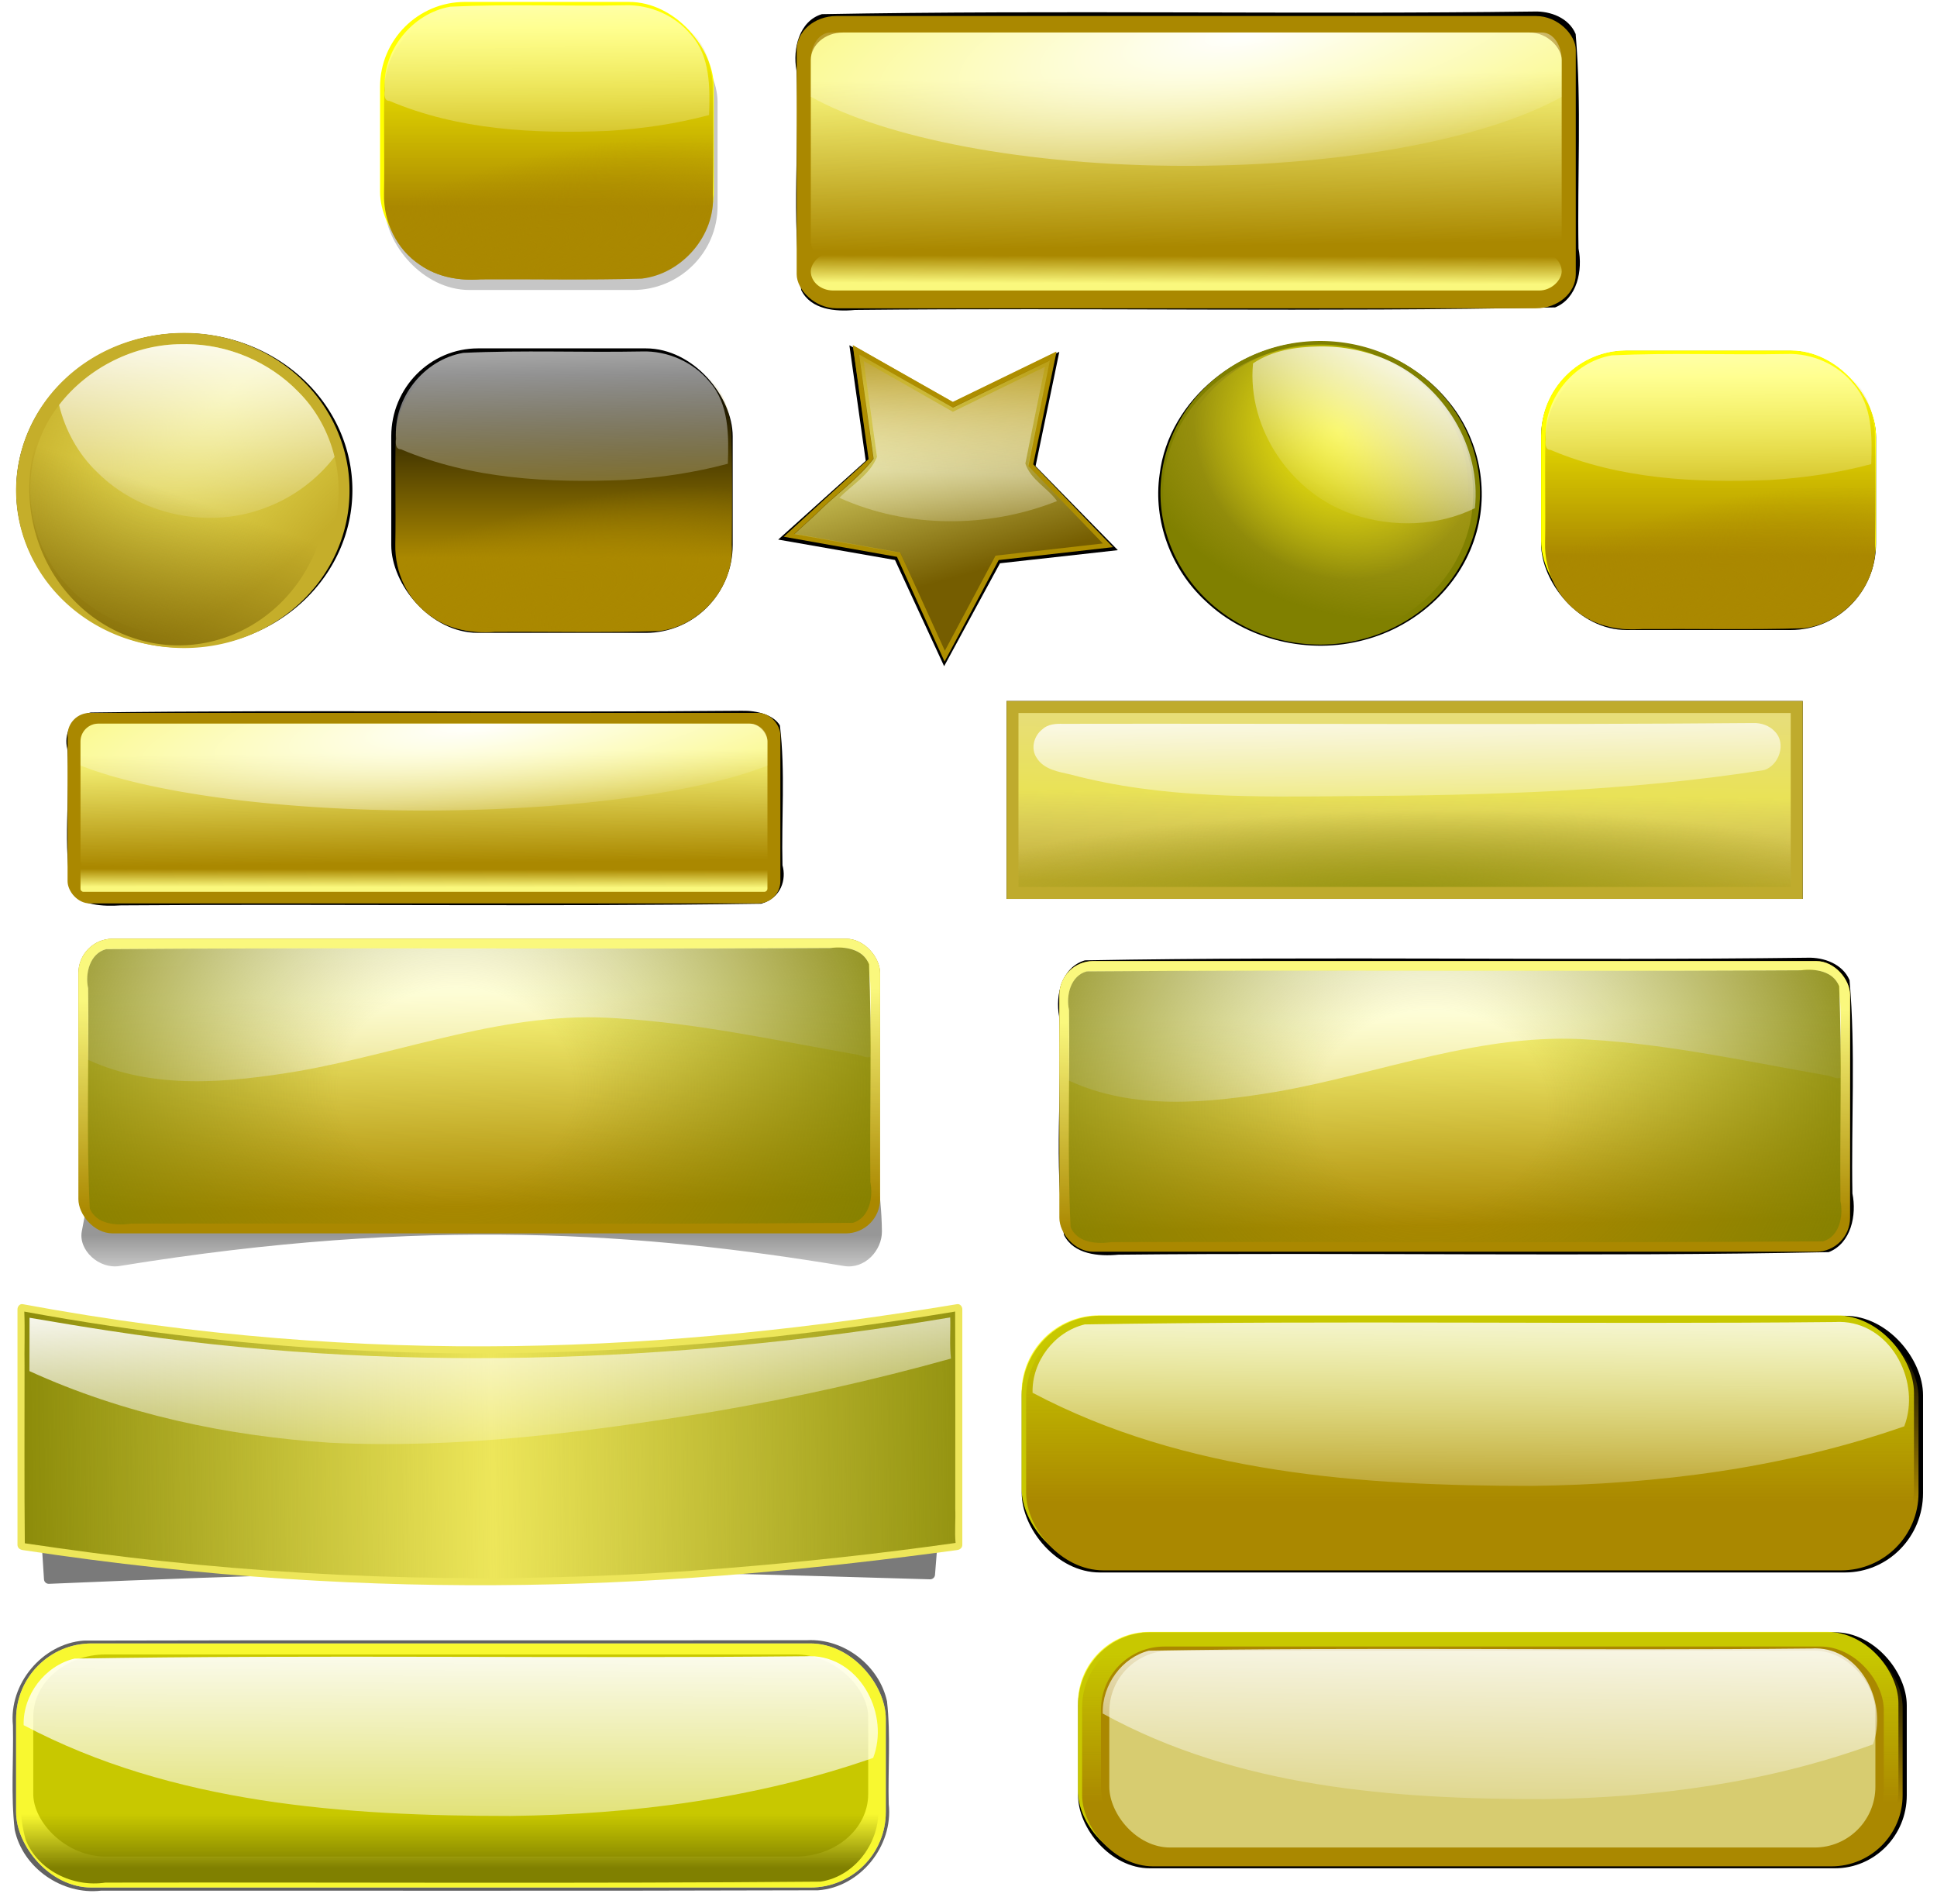
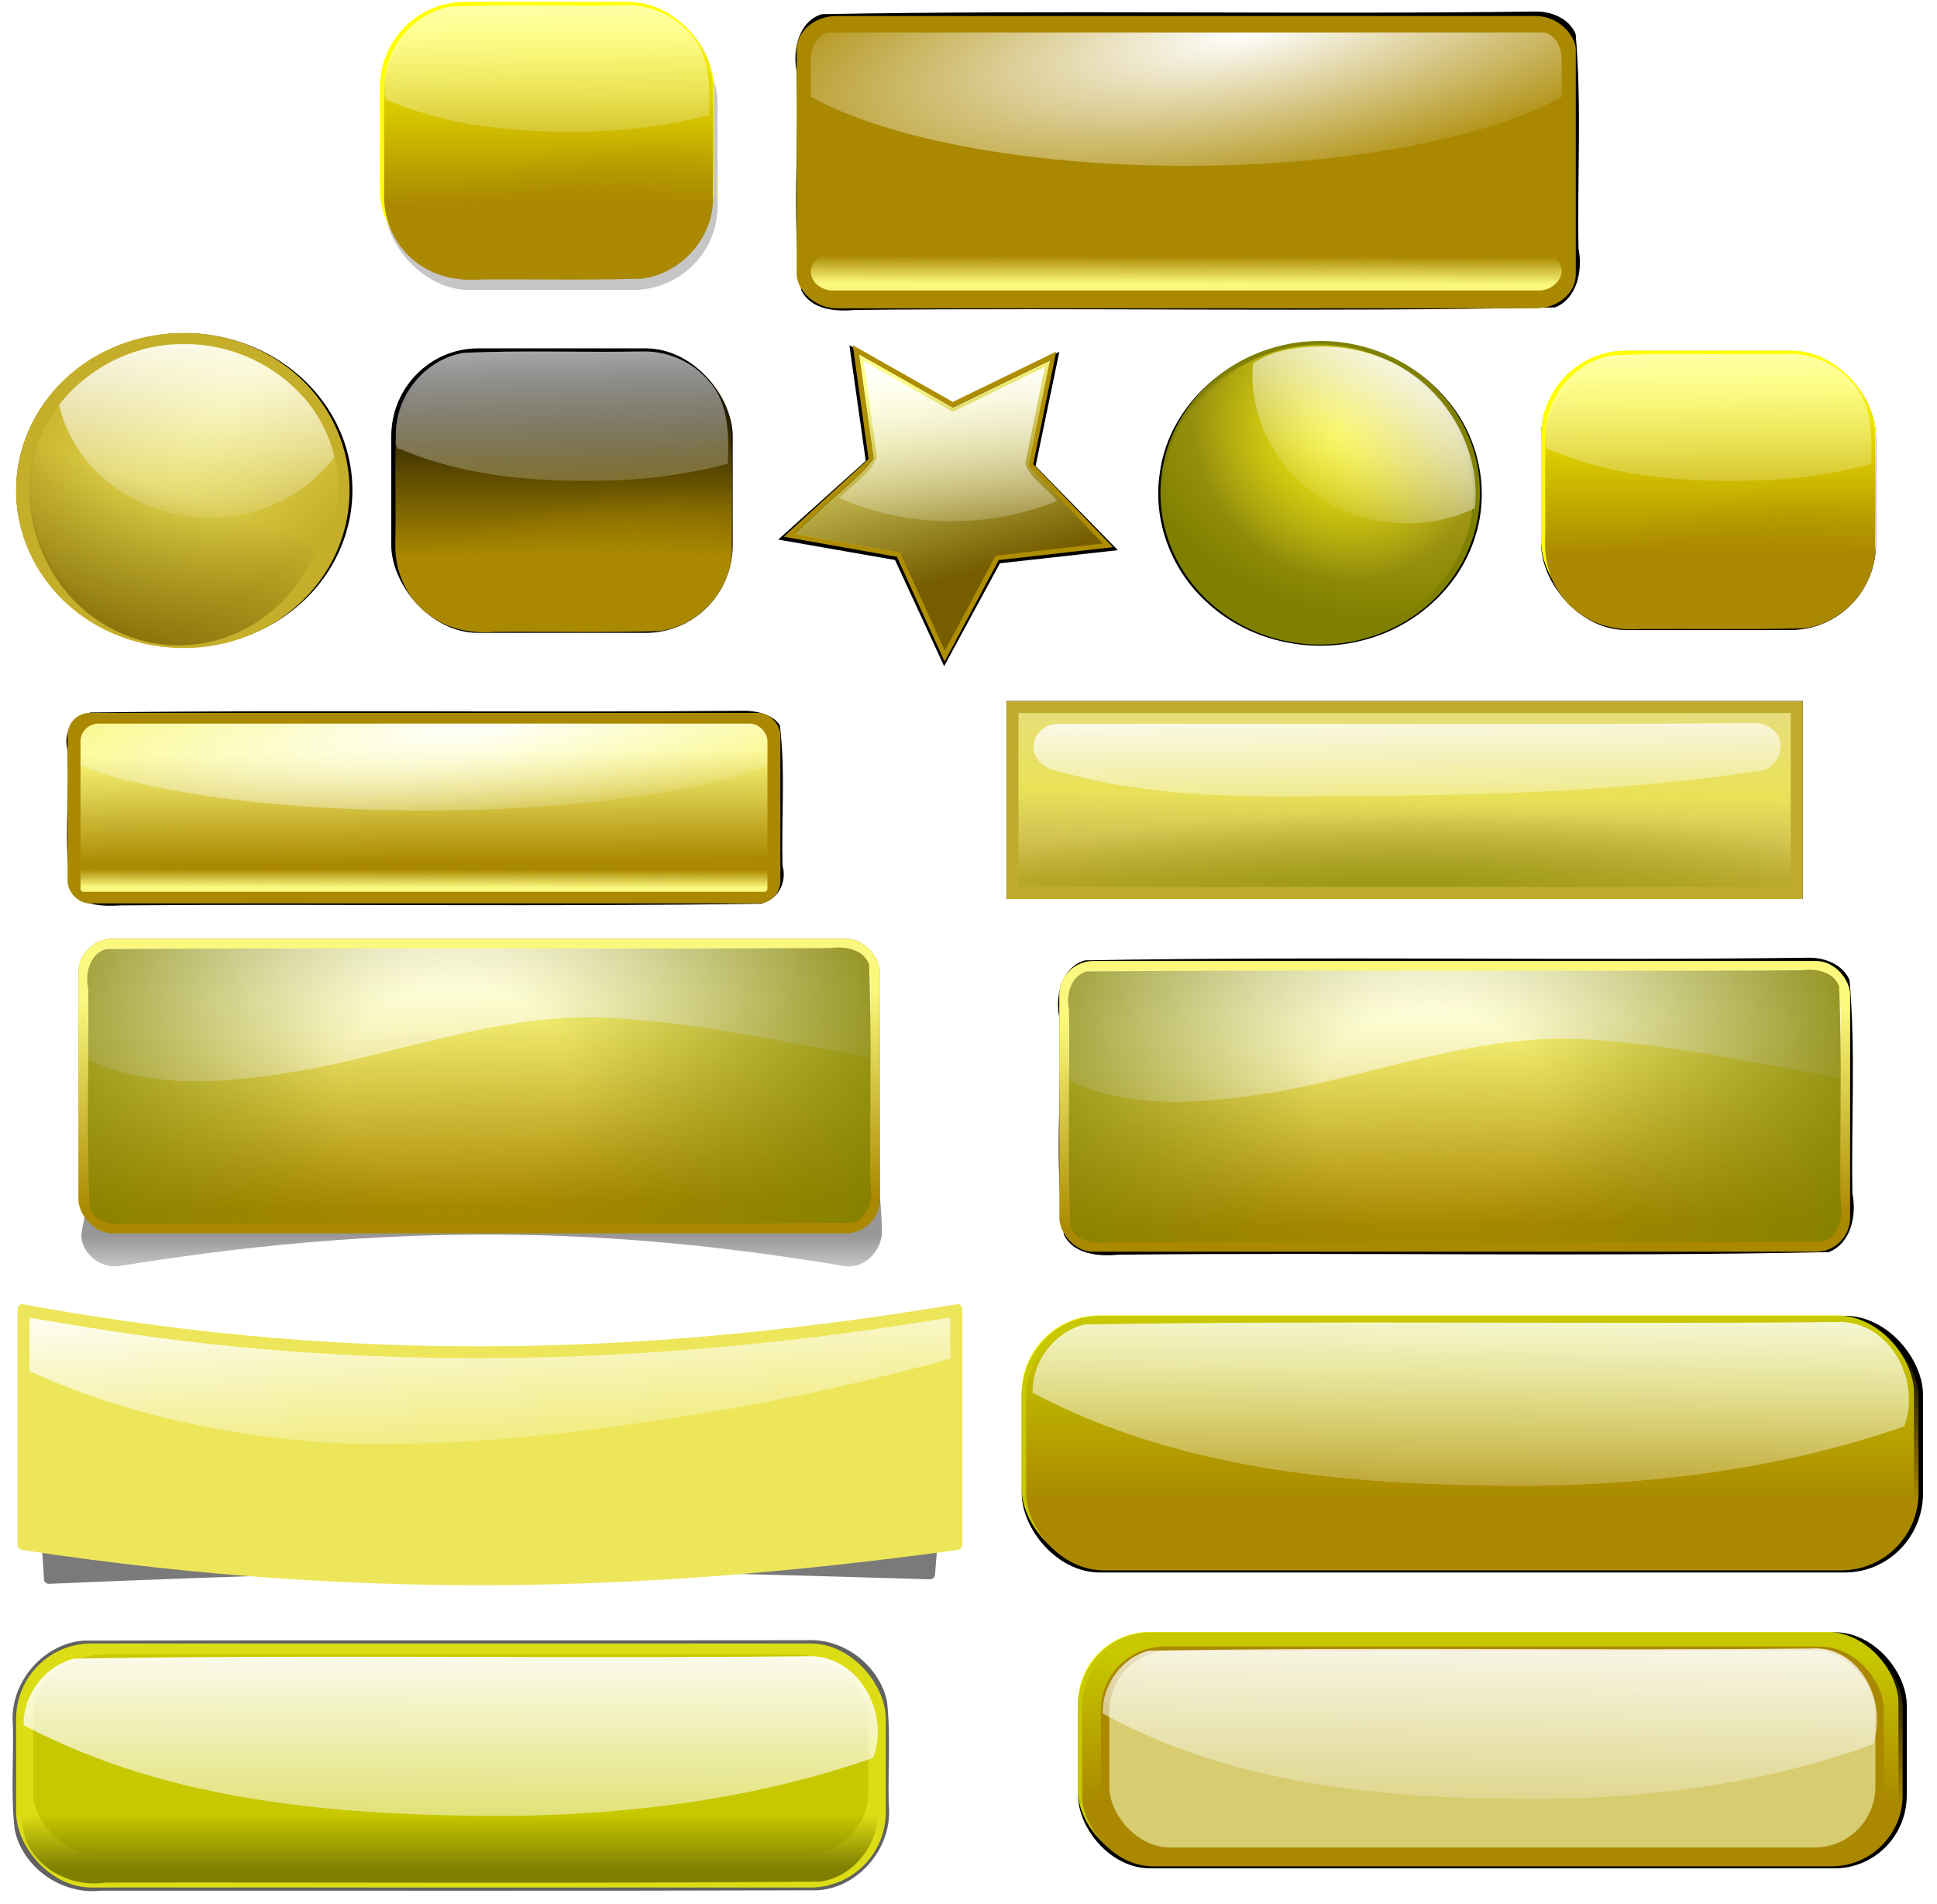
<svg xmlns="http://www.w3.org/2000/svg" xmlns:xlink="http://www.w3.org/1999/xlink" viewBox="0 0 1410.6 1386.5">
  <defs>
    <linearGradient id="ae" y2="543.25" gradientUnits="userSpaceOnUse" x2="530.33" y1="374.55" x1="527.3">
      <stop offset="0" stop-color="#fff" />
      <stop offset="1" stop-color="#fff" stop-opacity="0" />
    </linearGradient>
    <linearGradient id="J" y2="530.3" gradientUnits="userSpaceOnUse" x2="-434.16" y1="720.54" x1="-494.87">
      <stop offset="0" stop-color="#755e00" />
      <stop offset="1" stop-color="#755e00" stop-opacity="0" />
    </linearGradient>
    <linearGradient id="e" y2="890.74" xlink:href="#a" gradientUnits="userSpaceOnUse" x2="636.4" gradientTransform="matrix(.964 0 0 .587 -309.16 1008.5)" y1="765.48" x1="634.38" />
    <linearGradient id="aj" y2="466.65" gradientUnits="userSpaceOnUse" x2="-1511.4" gradientTransform="translate(-103.04 10.102)" y1="183.79" x1="-1351.4">
      <stop offset="0" stop-color="#fff" />
      <stop offset="1" stop-color="#fff" stop-opacity="0" />
    </linearGradient>
    <linearGradient id="k" y2="889.5" gradientUnits="userSpaceOnUse" x2="601.43" y1="706.65" x1="597.14">
      <stop offset="0" stop-color="#fff" />
      <stop offset="1" stop-color="#fff" stop-opacity="0" />
    </linearGradient>
    <linearGradient id="j" y2="890.74" gradientUnits="userSpaceOnUse" x2="636.4" y1="765.48" x1="634.38">
      <stop offset="0" stop-color="#faf87d" />
      <stop offset="1" stop-color="#faf87d" stop-opacity="0" />
    </linearGradient>
    <linearGradient id="i" y2="950.61" gradientUnits="userSpaceOnUse" x2="601.32" y1="905.38" x1="601.32">
      <stop offset="0" />
      <stop offset="1" stop-opacity="0" />
    </linearGradient>
    <linearGradient id="o" y2="889.5" gradientUnits="userSpaceOnUse" x2="601.43" gradientTransform="translate(-331.43 364.29)" y1="706.65" x1="597.14">
      <stop offset="0" stop-color="#fff" />
      <stop offset="1" stop-color="#fff" stop-opacity="0" />
    </linearGradient>
    <linearGradient id="n" y2="890.74" gradientUnits="userSpaceOnUse" x2="636.4" gradientTransform="translate(-331.43 364.29)" y1="765.48" x1="634.38">
      <stop offset="0" stop-color="#faf87d" />
      <stop offset="1" stop-color="#faf87d" stop-opacity="0" />
    </linearGradient>
    <linearGradient id="c">
      <stop offset="0" stop-color="#fefe8d" />
      <stop offset="1" stop-color="#fefe8d" stop-opacity="0" />
    </linearGradient>
    <linearGradient id="s" y2="890.74" xlink:href="#a" gradientUnits="userSpaceOnUse" x2="636.4" gradientTransform="matrix(.42 0 0 .068 -83.552 -1821.8)" y1="765.48" x1="634.38" />
    <linearGradient id="r" y2="890.74" xlink:href="#a" gradientUnits="userSpaceOnUse" x2="636.4" gradientTransform="matrix(.42 0 0 .42 -83.552 1384)" y1="765.48" x1="634.38" />
    <linearGradient id="x" y2="163.43" gradientUnits="userSpaceOnUse" x2="173.75" y1="344.25" x1="177.79">
      <stop offset="0" stop-color="#fff" stop-opacity="0" />
      <stop offset="1" stop-color="#fff" />
    </linearGradient>
    <linearGradient id="ad" y2="550.32" xlink:href="#c" gradientUnits="userSpaceOnUse" x2="556.59" y1="384.65" x1="511.14" />
    <linearGradient id="b">
      <stop offset="0" stop-color="#a80" />
      <stop offset="1" stop-color="#a80" stop-opacity="0" />
    </linearGradient>
    <linearGradient id="v" y2="68.076" xlink:href="#b" gradientUnits="userSpaceOnUse" x2="170" gradientTransform="matrix(1 0 0 2.934 0 11.91)" y1="119.51" x1="170" />
    <linearGradient id="B" y2="163.43" gradientUnits="userSpaceOnUse" x2="173.75" gradientTransform="translate(0 312.14)" y1="344.25" x1="177.79">
      <stop offset="0" stop-color="#fff" stop-opacity="0" />
      <stop offset="1" stop-color="#fff" />
    </linearGradient>
    <linearGradient id="a">
      <stop offset="0" stop-color="#faf87d" />
      <stop offset="1" stop-color="#faf87d" stop-opacity="0" />
    </linearGradient>
    <linearGradient id="z" y2="68.076" xlink:href="#b" gradientUnits="userSpaceOnUse" x2="170" gradientTransform="matrix(1 0 0 2.934 0 324.05)" y1="119.51" x1="170" />
    <linearGradient id="F" y2="163.43" gradientUnits="userSpaceOnUse" x2="173.75" gradientTransform="translate(0 615.18)" y1="344.25" x1="177.79">
      <stop offset="0" stop-color="#fff" stop-opacity="0" />
      <stop offset="1" stop-color="#fff" />
    </linearGradient>
    <linearGradient id="af" y2="375.56" gradientUnits="userSpaceOnUse" x2="470.73" y1="259.39" x1="474.77">
      <stop offset="0" stop-color="#ae8e00" />
      <stop offset="1" stop-color="#ae8e00" stop-opacity="0" />
    </linearGradient>
    <linearGradient id="D" y2="68.076" xlink:href="#b" gradientUnits="userSpaceOnUse" x2="170" gradientTransform="matrix(1 0 0 2.934 0 627.09)" y1="119.51" x1="170" />
    <linearGradient id="f" y2="890.74" xlink:href="#a" gradientUnits="userSpaceOnUse" x2="636.4" gradientTransform="matrix(.964 0 0 .095 -309.16 -1620.3)" y1="765.48" x1="634.38" />
    <linearGradient id="I" y2="615.22" gradientUnits="userSpaceOnUse" x2="-411.43" y1="378.08" x1="-411.43">
      <stop offset="0" stop-color="#fff" />
      <stop offset="1" stop-color="#fff" stop-opacity="0" />
    </linearGradient>
    <linearGradient id="M" y2="135.22" gradientUnits="userSpaceOnUse" x2="171.43" gradientTransform="translate(-.714 -2)" y1="48.076" x1="172.86">
      <stop offset="0" stop-color="#fff" />
      <stop offset="1" stop-color="#fff" stop-opacity="0" />
    </linearGradient>
    <linearGradient id="L" y2="68.076" gradientUnits="userSpaceOnUse" x2="170" y1="119.51" x1="170">
      <stop offset="0" stop-color="#a80" />
      <stop offset="1" stop-color="#a80" stop-opacity="0" />
    </linearGradient>
    <linearGradient id="P" y2="135.22" gradientUnits="userSpaceOnUse" x2="171.43" gradientTransform="matrix(.961 0 0 1 379.65 1.571)" y1="48.076" x1="172.86">
      <stop offset="0" stop-color="#fff" />
      <stop offset="1" stop-color="#fff" stop-opacity="0" />
    </linearGradient>
    <linearGradient id="O" y2="68.076" gradientUnits="userSpaceOnUse" x2="170" gradientTransform="translate(373.76)" y1="119.51" x1="170">
      <stop offset="0" stop-color="#a80" />
      <stop offset="1" stop-color="#a80" stop-opacity="0" />
    </linearGradient>
    <linearGradient id="T" y2="170.98" gradientUnits="userSpaceOnUse" x2="181.53" gradientTransform="translate(-1420 303.07)" y1="55.826" x1="182.04">
      <stop offset="0" stop-color="#fff" />
      <stop offset="1" stop-color="#fff" stop-opacity="0" />
    </linearGradient>
    <linearGradient id="S" y2="401.82" gradientUnits="userSpaceOnUse" x2="553.56" gradientTransform="translate(-1797.1 17.173)" y1="419" x1="553.56">
      <stop offset="0" stop-color="olive" />
      <stop offset="1" stop-color="olive" stop-opacity="0" />
    </linearGradient>
    <linearGradient id="X" y2="1060.9" gradientUnits="userSpaceOnUse" x2="-754.29" y1="803.79" x1="-771.43">
      <stop offset="0" stop-color="#fff" />
      <stop offset="1" stop-color="#fff" stop-opacity="0" />
    </linearGradient>
    <linearGradient id="W" y2="975.59" gradientUnits="userSpaceOnUse" x2="-76.772" y1="991.75" x1="-1309.2">
      <stop offset="0" stop-color="olive" />
      <stop offset=".492" stop-color="#838302" stop-opacity="0" />
      <stop offset="1" stop-color="#868605" />
    </linearGradient>
    <linearGradient id="ab" y2="85.219" gradientUnits="userSpaceOnUse" x2="-685.71" gradientTransform="translate(-5.714 7.143)" y1="-107.64" x1="-690">
      <stop offset="0" stop-color="#fff" />
      <stop offset="1" stop-color="#fff" stop-opacity="0" />
    </linearGradient>
    <linearGradient id="Z" y2="135.22" gradientUnits="userSpaceOnUse" x2="-677.14" y1="-121.92" x1="-674.29">
      <stop offset="0" stop-color="#e6db8d" />
      <stop offset=".583" stop-color="#e9e257" />
      <stop offset="1" stop-color="#e6db8d" stop-opacity="0" />
    </linearGradient>
    <filter id="G" color-interpolation-filters="sRGB">
      <feGaussianBlur stdDeviation="5.014" />
    </filter>
    <filter id="q" color-interpolation-filters="sRGB">
      <feGaussianBlur stdDeviation="3.273" />
    </filter>
    <filter id="h" color-interpolation-filters="sRGB">
      <feGaussianBlur stdDeviation="5.057" />
    </filter>
    <filter id="K" color-interpolation-filters="sRGB">
      <feGaussianBlur stdDeviation="1.793" />
    </filter>
    <filter id="y" color-interpolation-filters="sRGB">
      <feGaussianBlur stdDeviation="3.829" />
    </filter>
    <filter id="m" color-interpolation-filters="sRGB">
      <feGaussianBlur stdDeviation="3.273" />
    </filter>
    <filter id="N" color-interpolation-filters="sRGB">
      <feGaussianBlur stdDeviation="1.793" />
    </filter>
    <filter id="d" color-interpolation-filters="sRGB">
      <feGaussianBlur stdDeviation="3.273" />
    </filter>
    <filter id="ac" color-interpolation-filters="sRGB">
      <feGaussianBlur stdDeviation="2.722" />
    </filter>
    <filter id="R" color-interpolation-filters="sRGB">
      <feGaussianBlur stdDeviation="1.793" />
    </filter>
    <filter id="Q" color-interpolation-filters="sRGB">
      <feGaussianBlur stdDeviation="1.793" />
    </filter>
    <filter id="C" color-interpolation-filters="sRGB">
      <feGaussianBlur stdDeviation="5.105" />
    </filter>
    <filter id="u" color-interpolation-filters="sRGB">
      <feGaussianBlur stdDeviation="3.829" />
    </filter>
    <filter id="V" color-interpolation-filters="sRGB">
      <feGaussianBlur stdDeviation="10.668" />
    </filter>
    <filter id="U" color-interpolation-filters="sRGB">
      <feGaussianBlur stdDeviation="7.011" />
    </filter>
    <filter id="ag" color-interpolation-filters="sRGB">
      <feGaussianBlur stdDeviation="3.343" />
    </filter>
    <filter id="Y" color-interpolation-filters="sRGB">
      <feGaussianBlur stdDeviation="5.886" />
    </filter>
    <radialGradient id="t" gradientUnits="userSpaceOnUse" cy="1408.1" cx="212.85" gradientTransform="matrix(.017 .229 -.667 .133 1126 1456.2)" r="227.81">
      <stop offset="0" stop-color="#fff" />
      <stop offset="1" stop-color="#fff" stop-opacity="0" />
    </radialGradient>
    <radialGradient id="aa" gradientUnits="userSpaceOnUse" cy="553.99" cx="-709.83" gradientTransform="matrix(1.265 -.034 .006 .225 196.27 1.858)" r="457.22">
      <stop offset="0" stop-color="#979613" />
      <stop offset="1" stop-color="#979613" stop-opacity="0" />
    </radialGradient>
    <radialGradient id="E" xlink:href="#b" gradientUnits="userSpaceOnUse" cy="364.5" cx="495.57" gradientTransform="matrix(.156 .511 -1.635 .499 661.18 582.62)" r="138.1" />
    <radialGradient id="A" xlink:href="#b" gradientUnits="userSpaceOnUse" cy="364.5" cx="495.57" gradientTransform="matrix(.156 .511 -1.635 .499 661.18 279.57)" r="138.1" />
    <radialGradient id="w" xlink:href="#b" gradientUnits="userSpaceOnUse" cy="364.5" cx="495.57" gradientTransform="matrix(.156 .511 -1.635 .499 661.18 -32.564)" r="138.1" />
    <radialGradient id="H" gradientUnits="userSpaceOnUse" cy="413.53" cx="-403.07" gradientTransform="matrix(.737 .672 -1.342 1.47 489.01 115.28)" r="171.43">
      <stop offset="0" stop-color="#eee75d" />
      <stop offset="1" stop-color="#eee75d" stop-opacity="0" />
    </radialGradient>
    <radialGradient id="p" gradientUnits="userSpaceOnUse" cy="822.49" cx="600" gradientTransform="matrix(1.257 -.01 .009 1.062 -492.9 317.43)" r="236.38">
      <stop offset="0" stop-color="olive" stop-opacity="0" />
      <stop offset=".232" stop-color="olive" stop-opacity="0" />
      <stop offset="1" stop-color="olive" />
    </radialGradient>
    <radialGradient id="l" gradientUnits="userSpaceOnUse" cy="822.49" cx="600" gradientTransform="matrix(1.257 -.01 .009 1.062 -161.47 -46.859)" r="236.38">
      <stop offset="0" stop-color="olive" stop-opacity="0" />
      <stop offset=".232" stop-color="olive" stop-opacity="0" />
      <stop offset="1" stop-color="olive" />
    </radialGradient>
    <radialGradient id="ai" gradientUnits="userSpaceOnUse" cy="461.65" cx="-406.39" gradientTransform="matrix(.92 -.987 1.037 1.032 -1639.6 -515.17)" r="171.43">
      <stop offset="0" stop-color="#ff0" />
      <stop offset="1" stop-color="#ff0" stop-opacity="0" />
    </radialGradient>
    <radialGradient id="ah" gradientUnits="userSpaceOnUse" cy="470.62" cx="-381.04" gradientTransform="matrix(2.211 .61 -.439 1.59 -455.23 -133.01)" r="171.43">
      <stop offset="0" stop-color="#c7b12c" />
      <stop offset="1" stop-color="#c7b12c" stop-opacity="0" />
    </radialGradient>
    <radialGradient id="g" gradientUnits="userSpaceOnUse" cy="1408.1" cx="212.85" gradientTransform="matrix(.039 .32 -1.53 .186 2464.3 1109.4)" r="227.81">
      <stop offset="0" stop-color="#fff" />
      <stop offset="1" stop-color="#fff" stop-opacity="0" />
    </radialGradient>
  </defs>
  <g transform="translate(-1.7 -1053.127) scale(1.098)">
    <path d="M495 1095.4c-144.42 1.838-288.89-1.004-433.28 1.563-13.797 3.984-17.892 20.683-15.504 33.404 2.007 43.53-3.292 87.494 2.91 130.72 5.865 11.753 20.99 12.935 32.625 11.834 141.99-1.468 284.07 1.36 426-1.522 13.502-5.314 16.86-22.246 14.219-35.062-.795-42.488 1.991-85.184-1.719-127.53-4.116-9.666-15.396-13.754-25.25-13.406z" transform="matrix(.997 0 0 .727 .123 634.11)" filter="url(#d)" />
    <rect ry="14.717" height="126.3" width="472.75" y="1431.9" x="46.368" fill="#a80" />
    <rect ry="11.887" height="102.02" width="455.61" y="1439" x="54.94" fill="url(#e)" />
    <rect transform="scale(1 -1)" ry="1.929" width="455.61" y="-1550.5" x="54.94" height="16.553" fill="url(#f)" />
    <path d="M66.812 1439a11.84 11.84 0 00-11.875 11.875v15.875c44.824 17.825 130.08 29.875 227.91 29.875 97.679 0 182.84-12.032 227.72-29.812v-15.938c0-6.585-5.32-11.875-11.906-11.875H66.821z" fill="url(#g)" />
  </g>
  <g transform="matrix(1.235 0 0 1.235 -409.498 -221.963)">
    <path d="M424.5 740.95l392.24-20.274c12.376-.64 30.576 7.155 28.09 19.245-14.064 68.375 5.243 110.05 5.726 162.8.113 12.389-10.172 24.566-22.364 22.364-117.26-21.181-246.71-32.202-428.02 0-12.2 2.167-24.488-10.192-22.364-22.364l24.335-139.4c2.125-12.171 9.988-21.724 22.364-22.364z" transform="matrix(.998 0 0 .916 2.764 78.747)" opacity=".637" filter="url(#h)" fill="url(#i)" />
    <rect ry="20.245" height="173.75" width="472.75" y="733.15" x="377.8" fill="#a80" />
    <rect ry="20.245" height="173.75" width="472.75" y="733.15" x="377.8" fill="url(#j)" />
    <path d="M827.38 738.59c-144.37.924-288.79-.352-433.12.688-9.825 2.643-12.48 14.39-10.688 23.156v42.156c38.827 17.921 83.117 13.413 124.05 6.627 62.44-10.939 123.54-35.99 187.98-31.108 47.753 2.834 94.691 13.296 141.66 21.448 2.287.43 5.428 2.239 7.469 1.25-.742-18.832 2.161-38.187-1.688-56.656-3.127-5.36-9.695-7.878-15.656-7.562z" fill="url(#k)" />
    <path d="M801.12 738.75c-135.62.635-271.29-.481-406.88.563-9.702 2.49-12.6 14.397-10.68 23.094.551 43.23-1.151 86.706.93 129.78 3.966 9.501 15.78 10.227 24.562 8.966 141.81-.275 283.64.566 425.44-.467 9.865-3.025 12.079-15.189 10.305-24.062-.472-42.804 1.013-85.68-.805-128.44-3.524-9.066-14.292-10.613-22.78-9.53l-20.095.093z" fill="url(#l)" />
  </g>
  <g transform="matrix(1.218 0 0 1.218 715.002 -636.86)">
    <path d="M495 1095.4c-144.42 1.838-288.89-1.004-433.28 1.563-13.797 3.984-17.892 20.683-15.504 33.404 2.007 43.53-3.292 87.494 2.91 130.72 5.865 11.753 20.99 12.935 32.625 11.834 141.99-1.468 284.07 1.36 426-1.522 13.502-5.314 16.86-22.246 14.219-35.062-.795-42.488 1.991-85.184-1.719-127.53-4.116-9.666-15.396-13.754-25.25-13.406z" transform="matrix(.997 0 0 1 .123 0)" filter="url(#m)" />
    <rect ry="20.245" height="173.75" width="472.75" y="1097.4" x="46.368" fill="#a80" />
    <rect ry="20.245" height="173.75" width="472.75" y="1097.4" x="46.368" fill="url(#n)" />
    <path d="M495.95 1102.9c-144.37.923-288.79-.352-433.12.688-9.825 2.643-12.48 14.39-10.688 23.156v42.156c38.827 17.921 83.117 13.413 124.05 6.627 62.44-10.939 123.54-35.99 187.98-31.108 47.753 2.834 94.691 13.296 141.66 21.448 2.287.429 5.428 2.239 7.469 1.25-.742-18.832 2.161-38.187-1.688-56.656-3.127-5.36-9.695-7.878-15.656-7.562z" fill="url(#o)" />
    <path d="M469.7 1103c-135.62.635-271.29-.481-406.88.563-9.702 2.49-12.6 14.396-10.68 23.093.551 43.23-1.151 86.707.93 129.78 3.966 9.502 15.78 10.228 24.562 8.967 141.81-.275 283.64.566 425.44-.466 9.865-3.026 12.079-15.19 10.305-24.062-.472-42.804 1.013-85.681-.805-128.44-3.524-9.066-14.292-10.613-22.78-9.53l-20.095.092z" fill="url(#p)" />
  </g>
  <g transform="matrix(2.752 0 0 2.354 383.412 -3959.527)">
    <path d="M495 1095.4c-144.42 1.838-288.89-1.004-433.28 1.563-13.797 3.984-17.892 20.683-15.504 33.404 2.007 43.53-3.292 87.494 2.91 130.72 5.865 11.753 20.99 12.935 32.625 11.834 141.99-1.468 284.07 1.36 426-1.522 13.502-5.314 16.86-22.246 14.219-35.062-.795-42.488 1.991-85.184-1.719-127.53-4.116-9.666-15.396-13.754-25.25-13.406z" transform="matrix(.435 0 0 .52 51.329 1116)" filter="url(#q)" />
    <rect ry="10.534" height="90.402" width="206.17" y="1687" x="71.497" fill="#a80" />
-     <rect ry="8.508" height="73.02" width="198.7" y="1692.1" x="75.235" fill="url(#r)" />
    <rect transform="scale(1 -1)" ry="5.924" width="198.7" y="-1771.9" x="75.235" height="11.848" fill="url(#s)" />
    <path d="M80.413 1692.1c-2.872 0-5.179 3.786-5.179 8.5v11.361c19.548 12.758 56.73 21.383 99.393 21.383 42.6 0 79.74-8.611 99.311-21.338V1700.6c0-4.713-2.32-8.499-5.192-8.499H80.416z" fill="url(#t)" />
  </g>
  <g transform="translate(1089.943 89.171) scale(.871)">
    <rect transform="matrix(1 0 0 1.012 0 -3.235)" ry="71.252" width="280" y="191.93" x="37.143" height="230.52" filter="url(#u)" />
    <rect ry="71.252" height="230.52" width="280" y="190.68" x="37.143" fill="#ff0" />
    <path d="M224.19 196.78c-40.733.561-81.505-.521-122.22.469-33.618 3.272-62.221 34.26-61.235 68.343-.577 28.693.25 57.399-.267 86.094-.531 23.359 10.47 46.553 30.072 59.478 14.884 10.476 33.425 13.647 51.305 12.219 44.933-.29 89.906.74 134.81-.572 33.935-3.929 62.125-36.443 59.706-70.874.35-31.375.495-62.797-.218-94.151-3.537-33.574-20.406-55.85-54.565-54.663-7.744-.352-29.642-6.4-37.392-6.342z" fill="url(#v)" />
    <path d="M224.19 196.78c-40.733.561-81.505-.521-122.22.469-33.618 3.272-62.221 34.26-61.235 68.343-.577 28.693.25 57.399-.267 86.094-.531 23.359 10.47 46.553 30.072 59.478 14.884 10.476 33.425 13.647 51.305 12.219 44.933-.29 89.906.74 134.81-.572 33.935-3.929 62.125-36.443 59.706-70.874.35-31.375.495-62.797-.218-94.151-3.537-33.574-20.406-55.85-54.565-54.663-7.744-.352-29.642-6.4-37.392-6.342z" fill="url(#w)" />
    <path d="M242.56 193.53c-48.782.928-97.642-1.168-146.38 1.156-32.412 5.558-57.708 37.46-55.062 70.375-.566 3.142-.602 8.768 3.875 8.656 57.637 24.471 121.71 27.747 183.59 25.16 28.533-1.742 57.018-5.913 84.596-13.285.82-23.039 1-49.224-15.062-67.219-13.237-16.233-34.529-25.592-55.562-24.844z" opacity=".783" fill="url(#x)" />
  </g>
  <g transform="matrix(.888 0 0 .888 251.947 -193.127)">
    <rect transform="matrix(1 0 0 1.012 0 308.9)" ry="71.252" width="280" y="191.93" x="37.143" height="230.52" filter="url(#y)" />
    <path d="M224.19 508.92c-40.733.561-81.505-.521-122.22.469-33.618 3.272-62.221 34.26-61.235 68.343-.577 28.693.25 57.399-.267 86.094-.531 23.359 10.47 46.553 30.072 59.478 14.884 10.476 33.425 13.647 51.305 12.219 44.933-.29 89.906.74 134.81-.572 33.935-3.929 62.125-36.443 59.706-70.874.35-31.375.495-62.797-.218-94.151-3.537-33.574-20.406-55.85-54.565-54.663-7.744-.352-29.642-6.4-37.392-6.342z" fill="url(#z)" />
    <path d="M224.19 508.92c-40.733.561-81.505-.521-122.22.469-33.618 3.272-62.221 34.26-61.235 68.343-.577 28.693.25 57.399-.267 86.094-.531 23.359 10.47 46.553 30.072 59.478 14.884 10.476 33.425 13.647 51.305 12.219 44.933-.29 89.906.74 134.81-.572 33.935-3.929 62.125-36.443 59.706-70.874.35-31.375.495-62.797-.218-94.151-3.537-33.574-20.406-55.85-54.565-54.663-7.744-.352-29.642-6.4-37.392-6.342z" fill="url(#A)" />
    <path d="M242.56 505.67c-48.782.928-97.642-1.168-146.38 1.156-32.412 5.558-57.708 37.46-55.062 70.375-.566 3.142-.602 8.768 3.875 8.656 57.637 24.471 121.71 27.747 183.59 25.16 28.533-1.742 57.018-5.913 84.596-13.285.82-23.039 1-49.224-15.062-67.219-13.237-16.233-34.529-25.592-55.562-24.844z" opacity=".783" fill="url(#B)" />
  </g>
  <g transform="matrix(.868 0 0 .868 244.53 -698.101)">
    <rect transform="matrix(.997 0 0 .988 -4.938 9.598)" ry="71.252" width="280" y="820.01" x="46.234" height="230.52" opacity=".473" filter="url(#C)" />
    <rect ry="71.252" height="230.52" width="280" y="805.87" x="37.143" fill="#ff0" />
    <path d="M224.19 811.96c-40.733.561-81.505-.521-122.22.469-33.618 3.272-62.221 34.26-61.235 68.343-.577 28.693.25 57.399-.267 86.094-.531 23.359 10.47 46.553 30.072 59.478 14.884 10.476 33.425 13.648 51.305 12.219 44.933-.29 89.906.74 134.81-.572 33.935-3.929 62.125-36.443 59.706-70.874.35-31.375.495-62.797-.218-94.151-3.537-33.574-20.406-55.85-54.565-54.663-7.744-.352-29.642-6.4-37.392-6.342z" fill="url(#D)" />
    <path d="M224.19 811.96c-40.733.561-81.505-.521-122.22.469-33.618 3.272-62.221 34.26-61.235 68.343-.577 28.693.25 57.399-.267 86.094-.531 23.359 10.47 46.553 30.072 59.478 14.884 10.476 33.425 13.648 51.305 12.219 44.933-.29 89.906.74 134.81-.572 33.935-3.929 62.125-36.443 59.706-70.874.35-31.375.495-62.797-.218-94.151-3.537-33.574-20.406-55.85-54.565-54.663-7.744-.352-29.642-6.4-37.392-6.342z" fill="url(#E)" />
    <path d="M242.56 808.71c-48.782.928-97.642-1.168-146.37 1.156-32.412 5.558-57.708 37.46-55.063 70.375-.566 3.142-.602 8.768 3.875 8.656 57.637 24.471 121.71 27.747 183.59 25.16 28.533-1.741 57.018-5.912 84.596-13.285.82-23.039 1-49.224-15.062-67.219-13.237-16.233-34.529-25.592-55.562-24.844z" opacity=".783" fill="url(#F)" />
  </g>
  <path d="M-254.29 526.65a171.43 162.86 0 11-342.86 0 171.43 162.86 0 11342.86 0z" transform="matrix(.714 0 0 .702 438.194 -12.775)" filter="url(#G)" />
  <path d="M254.527 357.13a120.408 114.388 0 11-240.815 0 120.408 114.388 0 11240.815 0z" fill="#c5ae2a" />
  <path d="M252.52 357.13a120.408 114.388 0 11-240.816 0 120.408 114.388 0 11240.816 0z" fill="#c5ae2a" />
  <path d="M-416.38 406.62c-65.722-.327-130.97 43.578-150.97 106.84-16.736 51.08-2.38 110.88 36.369 148.33 44.756 45.155 116.21 60.176 175.38 37.263 49.869-18.529 90.789-63.068 99.188-116.31 8.101-45.35-7.063-94.298-39.606-126.65-30.94-31.95-75.62-50.5-120.36-49.47z" fill="url(#H)" transform="matrix(.702 0 0 .702 425.106 -34.85)" />
  <path d="M-412.19 406.59c-1.397-.006-2.79-.001-4.188.031-49.143-.245-98.012 24.246-127.91 63.062 6.323 26.085 19.611 50.477 39.031 69.25 44.756 45.155 116.2 60.163 175.38 37.25 28.003-10.405 53.19-29.008 71.375-52.75-6.206-25.327-19.052-49.003-37.5-67.344-29.983-30.96-72.869-49.326-116.19-49.5z" fill="url(#I)" transform="matrix(.702 0 0 .702 425.106 -34.85)" />
-   <path d="M-254.29 526.65a171.43 162.86 0 11-342.86 0 171.43 162.86 0 11342.86 0z" transform="matrix(.634 0 0 .701 399.945 -13.439)" opacity=".907" fill="url(#J)" />
+   <path d="M-254.29 526.65a171.43 162.86 0 11-342.86 0 171.43 162.86 0 11342.86 0" transform="matrix(.634 0 0 .701 399.945 -13.439)" opacity=".907" fill="url(#J)" />
  <g transform="translate(657.74 816.297) scale(2.321)">
    <rect transform="matrix(1.01 0 0 1.025 -1.768 -2.856)" ry="24.286" width="280" y="62.362" x="38.571" height="78.571" filter="url(#K)" />
    <rect ry="24.286" height="78.571" width="280" y="60.934" x="37.143" opacity=".783" fill="#ff0" />
    <rect ry="24.286" height="78.571" width="280" y="62.362" x="38.571" fill="url(#L)" />
    <path d="M292.66 63.031c-78.557.786-157.15-.556-235.69.75-9.491 2.296-16.641 11.611-16.375 21.438 47.906 25.338 103.4 29.225 156.66 29.219 39.545-.473 79.41-5.613 116.84-18.688 5.186-13.627-3.625-31.419-18.75-32.688-.895-.046-1.792-.106-2.688-.031z" fill="url(#M)" />
  </g>
  <g transform="translate(-91.87 1058.171) scale(2.134)">
    <rect transform="matrix(1.01 0 0 1.025 371.99 -2.856)" ry="24.286" width="280" y="62.362" x="38.571" height="78.571" filter="url(#N)" />
    <rect ry="24.286" height="78.571" width="280" y="60.934" x="410.9" opacity=".783" fill="#ff0" />
    <rect ry="24.286" height="78.571" width="280" y="62.362" x="412.33" fill="url(#O)" />
    <rect ry="21.636" height="70" width="267.14" y="65.934" x="418.76" fill="#a80" />
    <rect ry="20.753" height="67.143" width="261.43" y="67.362" x="421.61" fill="#d7cc70" />
    <path d="M661.6 66.603c-75.497.786-151.03-.556-226.5.75-9.121 2.296-15.993 11.611-15.737 21.438 46.04 25.338 99.369 29.225 150.55 29.219 38.004-.473 76.316-5.613 112.29-18.688 4.984-13.627-3.484-31.419-18.019-32.688-.86-.046-1.722-.106-2.583-.031z" fill="url(#P)" />
  </g>
  <g>
    <g transform="translate(3135.77 373.3) scale(2.262)">
      <path d="M-1126.4 362.94c-77.654.122-155.32-.095-232.97.125-13.331 1.032-24.114 13.963-22.75 27.312.24 11.166-.716 22.423.562 33.531 2.576 12.337 15.26 21.085 27.765 19.656 76.953-.054 153.91.124 230.86-.125 13.545-.942 24.295-14.273 22.77-27.734-.285-11.015.673-22.12-.55-33.079-2.478-11.507-13.82-20.304-25.688-19.688z" opacity=".783" filter="url(#Q)" />
-       <rect ry="24.286" height="78.571" width="280" y="363.98" x="-1381.1" opacity=".783" fill="#fff" />
      <rect transform="matrix(.96 0 0 .828 -1412.6 315.89)" ry="24.286" width="280" y="62.362" x="38.571" height="78.571" filter="url(#R)" />
      <rect ry="24.286" height="78.571" width="280" y="363.98" x="-1381.1" opacity=".783" fill="#ff0" />
      <path d="M-1126.4 366.37c-78.112.165-156.24-.203-234.34.25-12.032 1.528-20.792 14.148-18.877 26.103.454 11.433-1.553 23.229 1.575 34.392 3.922 9.909 15.2 15.425 25.686 13.847 76.754-.135 153.53.348 230.27-.311 11.846-1.798 20.188-14.173 18.36-25.974-.35-11.25 1.269-22.735-1.266-33.808-3.304-8.585-12.122-14.791-21.406-14.5z" fill="url(#S)" />
      <path d="M-1126.6 368.1c-78.557.786-157.15-.556-235.69.75-9.491 2.296-16.642 11.611-16.375 21.438 47.906 25.338 103.4 29.225 156.66 29.219 39.545-.473 79.41-5.613 116.84-18.688 5.186-13.627-3.625-31.419-18.75-32.688-.895-.046-1.792-.106-2.688-.031z" fill="url(#T)" />
    </g>
  </g>
  <g>
    <path d="M-170.62 832.63c-221.76 38.652-447.48 57.88-672.43 47.288-133.44-5.976-266.34-22.207-397.69-47.386.854 22.295-.057 44.747.281 67.111.064 70.562-.382 141.42.313 211.8 52.556 8.109 105.48 15.678 158.36 21.428 215.38 24.272 432.92 26.945 648.81 8.485 88.15-7.365 176.21-17.43 263.64-30.338-1.263-13.585.173-27.56-.374-41.307-.015-79.114.222-158.23-.157-237.34l-.75.262z" transform="matrix(.633 0 0 .617 803.085 437.627)" filter="url(#U)" />
    <path d="M-1242.6 838.21c401.76 74.399 748.35 54.224 1075.1 0 3.237-.537 6.153 2.65 5.924 5.924l-22.223 317.46c-.23 3.274-2.644 6.032-5.924 5.924-350.48-11.591-519.15-19.316-1034.7 6.06-3.277.162-5.74-2.646-5.924-5.923l-18.183-323.52c-.184-3.277 2.697-6.522 5.924-5.924z" transform="matrix(.62 0 0 .542 794.856 517.134)" opacity=".721" filter="url(#V)" />
    <path d="M16.478 949.578c254.328 47.097 473.73 34.325 680.574 0 2.05-.34 3.75 1.672 3.75 3.75v171.545c0 2.078-1.691 3.472-3.75 3.75-199.81 27.04-413.124 40.584-680.574 0-2.054-.311-3.75-1.672-3.75-3.75V953.328c0-2.078 1.708-4.129 3.75-3.75z" fill="#ede65a" />
-     <path d="M-170.62 846.91c-221.76 36.932-447.48 55.305-672.43 45.184-133.44-5.71-266.34-21.219-397.69-45.278.854 21.303-.057 42.756.281 64.125.064 67.422-.382 135.13.313 202.38 52.556 7.748 105.48 14.981 158.36 20.474 215.38 23.192 432.92 25.746 648.81 8.108 88.15-7.038 176.21-16.655 263.64-28.988-1.263-12.981.173-26.334-.374-39.47-.015-75.593.222-151.19-.157-226.78l-.75.25z" fill="url(#W)" transform="matrix(.633 0 0 .633 803.085 418.963)" />
    <path d="M-178.78 854.06c-318.24 53.061-645.31 63.919-964.77 14.72-30.433-4.625-60.797-9.686-91.138-14.876.075 20.448-.206 40.896-.156 61.344 108.32 49.427 226.66 74.587 345.22 82.382 148.49 7.413 296.64-12.338 442.87-35.9 91.667-15.695 182.58-35.885 272.13-60.888-1.848-15.715-.357-31.546-.907-47.312l-3.25.531z" fill="url(#X)" transform="matrix(.633 0 0 .633 803.085 418.963)" />
  </g>
  <g>
    <path filter="url(#Y)" d="M-1145.7-81.924h942.86v234.29h-942.86z" transform="matrix(.615 0 0 .615 1437.564 560.825)" />
    <path fill="#bfab2d" d="M733.035 510.447h579.796V654.52H733.035z" />
    <path d="M-1131.5-64.875v203.03h914.44v-205.88h-914.44v2.844z" fill="url(#Z)" transform="matrix(.615 0 0 .615 1437.564 560.825)" />
    <path d="M-1131.5-64.875v203.03h914.44v-205.88h-914.44v2.844z" fill="url(#aa)" transform="matrix(.615 0 0 .615 1437.564 560.825)" />
    <path d="M-261.43-55.888c-272.44 2.296-544.9.418-817.34.938-8.684-.202-17.961.323-24.531 6.562-10.001 7.708-14.067 23.006-6.531 33.875 8.39 13.602 25.47 16.309 39.875 19.531 107.94 28.808 220.66 26.612 331.47 25.641 163.69-.995 328.01-5.53 490-30.829 17.686-5.758 26.519-31.551 12.719-45.594-6.401-7.072-16.175-10.412-25.656-10.125z" fill="url(#ab)" transform="matrix(.615 0 0 .615 1437.564 560.825)" />
  </g>
  <g>
    <path d="M600.03 438.19l-96.356 10.9-45.647 85.555-40.142-88.272-95.473-16.975 71.547-65.455-13.359-96.046 84.36 47.818 87.217-42.385-19.409 95.008z" transform="matrix(.891 0 0 .876 279.444 16.731)" filter="url(#ac)" />
    <path d="M810.505 398.398l-83.21 9.413-39.42 73.883-34.665-76.23-82.447-14.658 61.786-56.525-11.537-82.943 72.85 41.294 75.319-36.602-16.761 82.046z" fill="#ae8e00" />
    <path d="M635.996 333.86c-11.645 15.206-28.408 26.7-41.83 40.291l-15.76 14.465c25.718 4.58 51.438 9.15 77.155 13.736 10.84 23.83 21.695 47.65 32.519 71.487l36.944-69.248c26.042-2.963 52.085-5.918 78.126-8.878-18.152-18.852-36.295-37.73-54.508-56.538 5.224-25.62 10.469-51.236 15.679-76.858-23.53 11.419-47.092 22.776-70.57 34.3-22.735-13-45.58-25.805-68.33-38.78l10.578 76.021z" fill="#755d00" />
    <path d="M458.56 458.41c-13.485 17.608-32.896 30.917-48.438 46.656l-18.25 16.75c29.781 5.304 59.564 10.595 89.344 15.906 12.552 27.594 25.123 55.179 37.656 82.781l42.781-80.188c30.156-3.431 60.313-6.854 90.469-10.281-21.02-21.83-42.03-43.69-63.12-65.47 6.05-29.667 12.123-59.33 18.156-89-27.247 13.223-54.531 26.374-81.719 39.719-26.326-15.054-52.781-29.882-79.125-44.906l12.25 88.031z" fill="url(#ad)" transform="translate(239.997 -62.01) scale(.864)" />
    <path d="M458.56 458.41c-13.485 17.608-32.896 30.917-48.438 46.656l-18.25 16.75c29.781 5.304 59.564 10.595 89.344 15.906 12.552 27.594 25.123 55.179 37.656 82.781l42.781-80.188c30.156-3.431 60.313-6.854 90.469-10.281-21.02-21.83-42.03-43.69-63.12-65.47 6.05-29.667 12.123-59.33 18.156-89-27.247 13.223-54.531 26.374-81.719 39.719-26.326-15.054-52.781-29.882-79.125-44.906l12.25 88.031z" fill="url(#ad)" transform="translate(239.997 -62.01) scale(.864)" />
    <path d="M450.44 378c3.63 26.275 7.295 52.544 10.969 78.812-6.113 15.059-20.785 23.4-31.75 34.438 57.357 25.942 125.27 25.9 183.53 2.781-8.097-11.266-22.194-17.9-26.719-31.625 5.38-27.178 10.991-54.31 16.469-81.469-25.859 12.636-51.798 25.11-77.594 37.875-24.99-14.398-50.122-28.547-75.188-42.812l.281 2z" fill="url(#ae)" transform="translate(239.997 -62.01) scale(.864)" />
-     <path d="M600.03 438.19l-96.356 10.9-45.647 85.555-40.142-88.272-95.473-16.975 71.547-65.455-13.359-96.046 84.36 47.818 87.217-42.385-19.409 95.008z" transform="translate(292.337 19.99) scale(.864)" fill="url(#af)" />
  </g>
  <g>
    <path d="M-427.97 361.78c-81.428-.765-159.95 61.754-169.78 143.84-7.29 50.432 12.437 103.21 49.438 137.66 44.092 42.497 111.15 58.265 170.03 42 55.192-14.442 102.57-57.435 119.14-112.49 15.725-49.976 4.013-107.17-29.511-147.17-33.281-41.201-86.255-64.802-139.31-63.844z" transform="matrix(.679 0 0 .671 1250.352 6.132)" filter="url(#ag)" />
    <path d="M1077.778 358.798a116.34 110.525 0 11-232.682 0 116.34 110.525 0 11232.682 0z" fill="olive" />
    <path d="M-1570.3 222.44c-98.936-.373-196.61 61.114-234.3 153.26-33.168 78.899-17.734 176.34 39.146 240.55 57.429 67.658 152.03 101.15 239.91 86.719 85.514-12.951 164.23-71.058 196.62-151.94 34.348-82.26 14.51-183.93-47.406-247.47-49.428-52.643-121.73-82.609-193.97-81.125z" fill="url(#ah)" transform="matrix(.443 0 0 .443 1654.138 153.356)" />
    <path d="M-1569.5 220.25c-93.984.783-186.4 61.025-222.3 151.61-30.451 75.318-18.171 167.43 32.031 230.57 53.897 70.458 145.56 106.7 231.51 93.237 76.137-10.978 147.73-59.703 183.18-130.56 35.362-69.679 33.301-158.8-7.585-225.45-44.782-75.832-130.8-122.31-216.84-119.4z" opacity=".841" fill="url(#ai)" transform="matrix(.443 0 0 .443 1654.138 153.356)" />
    <path d="M-1565.6 223.26c-37.653.695-76.886 6.33-108.53 27.875-10.215 108.15 63.937 215.7 166.39 248.82 64.256 20.954 137.23 19.2 198.36-10.879 10.996-100.59-51.138-201.59-142.38-242.75-35.602-15.915-74.799-23.682-113.84-23.066z" fill="url(#aj)" transform="matrix(.443 0 0 .443 1654.138 153.356)" />
  </g>
</svg>